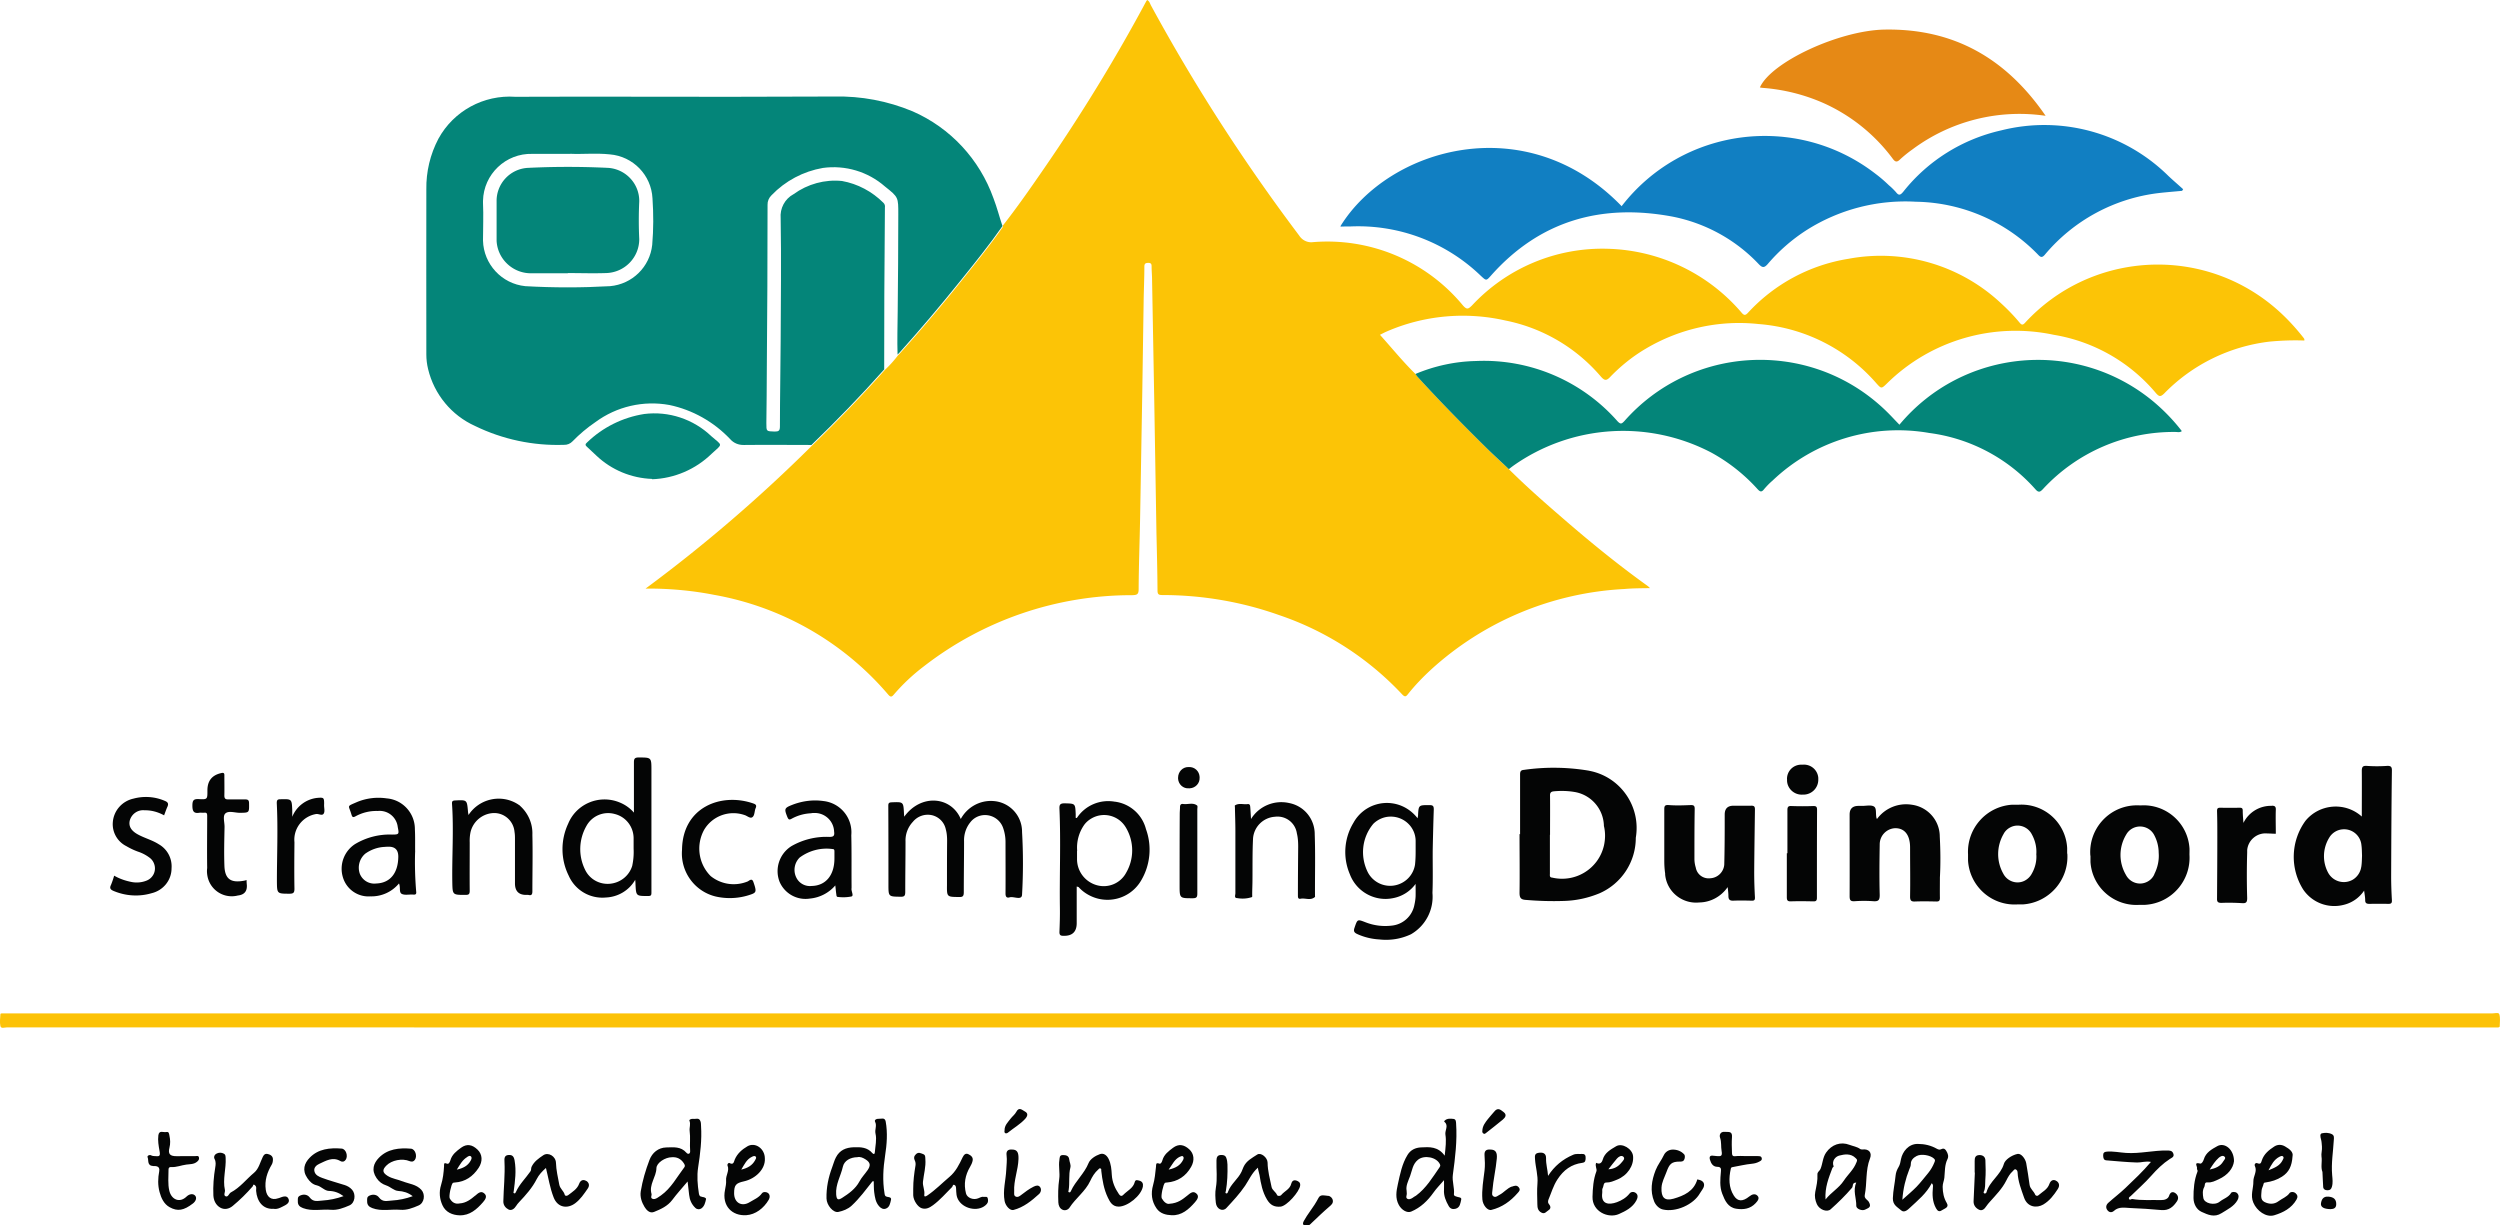
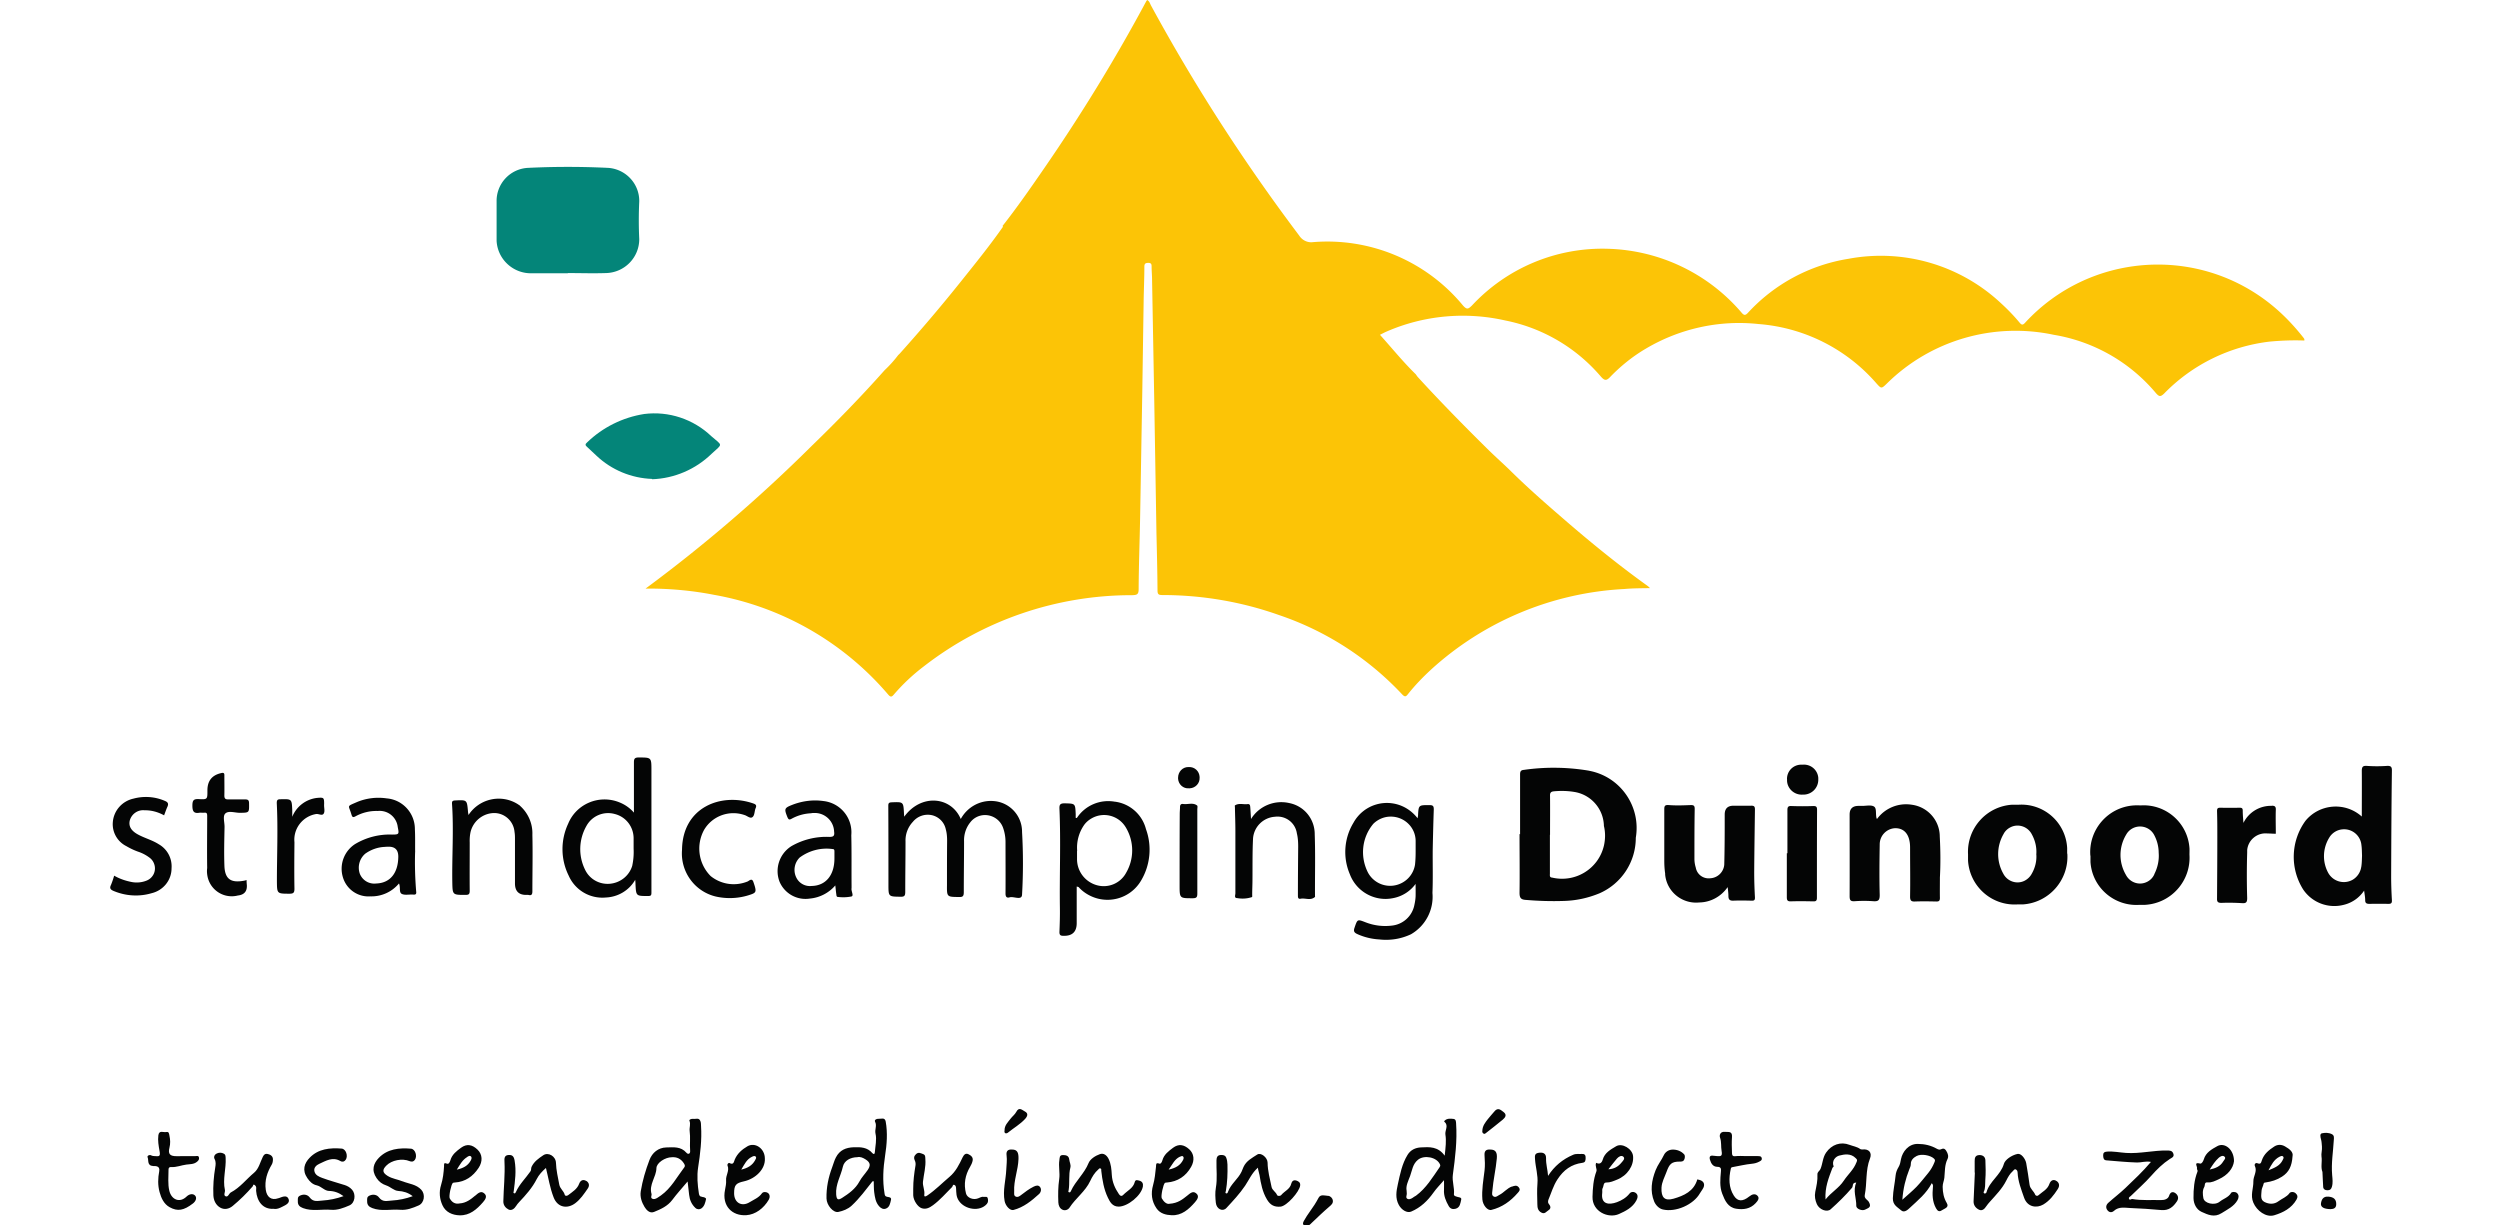
<svg xmlns="http://www.w3.org/2000/svg" id="Layer_1" data-name="Layer 1" viewBox="0 0 545.76 267.51">
  <defs>
    <style>.logo-black-slogan-fill-color-4{fill:#040505}.logo-black-slogan-fill-color-5{fill:#048579}</style>
  </defs>
-   <path d="M272.88 224.3c-90.47 0-180.95 0-271.42-.01-.47 0-1.23.32-1.37-.29-.18-.83-.05-1.74 0-2.61.01-.19.33-.16.52-.16h543.44c.54 0 1.42-.27 1.56.18.25.8.11 1.73.09 2.6 0 .32-.33.28-.56.29H272.88Z" style="fill:#fcc207" />
  <path class="logo-black-slogan-fill-color-4" d="M153.3 261.27c-.5-.02-.65-.25-.73-.73-.3-1.89-.45-3.82-.17-5.66.47-3.02.84-6.02.64-9.08-.02-.36 0-.7-.14-1.05-.31-.84-1.01-.41-1.54-.5-.37-.06-.96.15-.86.39.33.77-.04 1.5.05 2.22.2 1.46-.01 2.92.11 4.38.06.67-.45.83-.81.41-1.22-1.41-2.81-1.19-4.37-1.16-1.77.03-3.11 1.16-3.7 2.74-.84 2.22-1.52 4.48-1.9 6.83-.2 1.25.22 2.42.82 3.41.37.61 1.1 1.5 2.08 1.1 1.48-.6 2.95-1.25 3.98-2.62.98-1.32 2.1-2.54 3.35-4.03.13 1.15.24 2.03.33 2.91.12 1.11.53 2.08 1.36 2.86.42.39.94.36 1.3.12.68-.46.87-1.29 1.03-2.03.06-.29-.48-.46-.83-.48Zm-3.95-6.39c-1.6 2.1-2.83 4.5-5.05 6.08-.26.18-.52.36-.79.53-.35.22-.78.38-1.13.19-.44-.23-.06-.73-.15-1.04-.6-2.06 1.03-3.67 1.07-5.62.02-1.19 1.93-2.38 3.33-2.39 1.08-.09 1.99.29 2.65 1.31.23.36.33.6.08.94ZM318.06 261.25c-.29-.1-.7-.15-.66-.55.15-1.42-.43-2.81-.24-4.22.51-3.73.97-7.45.71-11.22-.03-.45-.03-.94-.6-1-.66-.07-1.35-.14-1.9.38-.07.07-.17.16-.03.28.97.81.04 1.84.2 2.79.21 1.26.05 2.74-.16 4.58-1.45-2.03-3.32-1.91-5.17-1.81-1.24.06-2.28.56-2.94 1.64-1.21 1.97-1.63 4.21-2.12 6.43-.33 1.51-.59 2.99.21 4.48.61 1.12 1.8 1.83 2.69 1.47 2.09-.88 3.62-2.37 4.91-4.19.61-.87 1.37-1.63 2.27-2.67 0 .9.03 1.49 0 2.07-.09 1.33.39 2.46 1.03 3.58.38.66.96.74 1.53.58.96-.27 1.02-1.24 1.2-2 .12-.51-.55-.48-.92-.61Zm-3.81-6.41c-1.53 2.21-2.91 4.54-5.13 6.18-.13.09-.28.15-.41.24-.42.31-.92.67-1.4.48-.58-.23-.13-.85-.21-1.29-.02-.12-.02-.24-.03-.5-.21-1.09.36-2.14.76-3.22.45-1.23.55-2.59 1.71-3.54 1.36-1.12 4.11-.6 4.82 1.01.13.3 0 .47-.11.64ZM193.63 261.26c-.47-.1-.48-.4-.54-.78-.45-2.74-.29-5.45.13-8.19.38-2.46.58-4.97.13-7.46-.18-.98-1.01-.54-1.57-.59-.42-.04-.96.23-.74.66.44.87-.12 1.68.09 2.59.3 1.28-.05 2.71-.15 4.07-.03.46-.31.44-.54.17-1.09-1.28-2.53-1.33-4.05-1.28-1.72.06-3.08.61-3.91 2.22-.36.69-.54 1.43-.81 2.14-.83 2.21-1.3 4.47-1.24 6.83.03 1.46 1.47 3.17 2.59 2.93 1.04-.22 2.09-.62 2.9-1.37 1.72-1.59 3.1-3.49 4.55-5.31.09 0 .18-.02.27-.02.03.8 0 1.6.1 2.39.15 1.09.29 2.19 1.08 3.08.41.46.9.7 1.43.52.87-.29.98-1.19 1.16-1.93.14-.61-.51-.58-.89-.67Zm-4.27-5.76c-.56.82-1.27 1.53-1.74 2.42-.86 1.61-2.32 2.65-3.81 3.6-.93.59-1.18.3-1.27-.77-.17-2.19 1.01-4.03 1.46-6.05.3-1.33 1.64-2.06 3.16-2.08.61-.16 1.24.12 1.81.49 1.1.7 1.11 1.35.4 2.39ZM408.23 252.9c.5-1.29-.28-2.12-1.6-1.97-.18.02-.42 0-.56-.11-.69-.49-1.53-.6-2.29-.89-1.97-.77-3.93-.06-5.14 1.69-.76 1.1-.73 2.42-1.23 3.59-.18.43-.7.61-.66 1.2.08 1.27-.22 2.53-.47 3.77-.19.95-.02 1.84.34 2.67.52 1.2 2.19 1.87 3.01 1.15 1.65-1.47 3.23-3.02 4.67-4.7.3-.35-.06-1.13.93-1.14-.79 1.77.05 3.42 0 5.09-.02.65 1.29 1.18 1.96.8.53-.31 1.49-.42.8-1.64-.27-.49-1.05-.75-.91-1.5.53-2.64.13-5.4 1.14-8Zm-2.96.84c-.6 1.61-1.88 2.66-2.75 3.99-1.09 1.66-2.74 2.52-4 4.12-.18-2.59.69-4.72 1.5-6.87.05-.14.3-.28.27-.35-.49-1.26.47-2.17 1.22-2.36 1.13-.29 2.52-.54 3.6.56.34.34.37.38.17.92ZM423.65 250.92c-.22.1-.51.03-.79-.12-1.31-.75-2.71-1.08-4.25-1.08-1.99 0-3.28 1.71-3.61 3.29-.13.61-.19 1.2-.54 1.77-.33.53-.58 1.19-.64 1.81-.16 1.67-.55 3.29-.6 4.99-.04 1.51 1.03 1.94 1.8 2.64.7.63 1.5-.17 1.92-.56 1.73-1.62 3.61-3.12 4.77-5.37.35.35.27.63.25.9-.14 1.57-.14 3.1.67 4.56.35.64.72.85 1.28.46.54-.38 1.67-.59 1.08-1.58-.67-1.13-.88-2.27-.9-3.55-.01-.71.3-1.3.37-1.97.14-1.36.04-2.78.69-4.09.27-.54.12-1.16-.27-1.78-.4-.62-.7-.55-1.24-.32Zm-1.35 2.81c-.34.86-.79 1.64-1.37 2.35-.84 1.01-1.63 2.05-2.53 2.99-.92.95-1.95 1.79-3.11 2.84.18-2.46.71-4.59 1.52-6.64.15-.39.34-.71.33-1.17 0-.83.57-1.37 1.27-1.74 1-.53 2.98-.19 3.79.57.31.29.23.47.1.81ZM449.01 257.86c-.67-.49-1.33-.25-1.63.62-.41 1.19-1.52 1.69-2.38 2.45-.31.27-.63.06-.71-.12-.3-.78-1.09-1.26-1.22-2.13-.23-1.59-.45-3.18-.74-4.76-.18-.95-1.1-2.2-1.92-2.01-1.32.3-2.7 1.28-2.95 2.16-.72 2.49-3.16 3.8-3.81 6.23-.05.2-.29.29-.5.22-.07-.02-.15-.22-.11-.29.43-.83.29-1.76.36-2.63.12-1.43.08-2.87.02-4.3-.03-.78-.58-1.18-1.38-1.14-.84.05-.97.62-.96 1.31.01.84 0 1.68 0 2.52h.04c-.09 2.09-.2 4.17-.28 6.26-.03.88.5 1.51 1.2 1.84.66.31 1.18-.15 1.56-.74.23-.36.53-.69.81-1.01 1.3-1.46 2.69-2.85 3.58-4.64.37-.74.77-1.47 1.41-2.03.2-.17.34-.53.67-.37.25.11.37.37.38.68.09 1.92.79 3.67 1.41 5.46.74 2.14 2.79 2.34 4.2 1.51 1.38-.82 2.3-2.04 3.16-3.37.48-.74.3-1.35-.2-1.72ZM248.71 257.74c-.37-.1-.84-.28-.98.28-.34 1.38-1.62 1.9-2.49 2.8-.4.42-.7.25-.97-.13-.86-1.27-1.46-2.59-1.56-4.2-.07-1.17-.15-2.42-.71-3.52-.39-.76-1.05-1.31-1.88-1.02-1.01.35-2.13 1.08-2.48 1.95-.92 2.3-2.85 3.9-3.85 6.1-.09.21-.21.37-.43.28-.24-.1-.1-.28-.07-.47.27-1.63-.05-3.31.38-4.93.15-.62-.19-1.17-.25-1.75-.09-.83-.66-.97-1.37-.98-.81 0-.7.6-.78 1.08-.23 1.39.16 2.8-.04 4.17-.25 1.7-.26 3.39-.19 5.09.03.69.31 1.35.96 1.62.53.22 1.16 0 1.48-.48 1.34-2.07 3.45-3.53 4.52-5.82.42-.91.96-1.81 1.75-2.5.14-.12.25-.34.49-.24.25.1.15.33.17.51.23 2.02.56 4.04 1.45 5.88.44.91.97 1.94 2.34 1.95 1.98 0 4.98-2.43 5.3-4.41.1-.64-.14-1.09-.78-1.26ZM127.98 257.81c-.63-.4-1.26-.19-1.55.61-.42 1.16-1.45 1.75-2.36 2.46-.33.26-.71.23-.79-.07-.22-.84-1.03-1.31-1.19-2.22-.29-1.57-.67-3.11-.72-4.73-.04-1.44-1.67-2.42-2.78-1.66-.99.67-2.01 1.37-2.55 2.53-.15.33-.02.66-.25.99-1.04 1.5-2.39 2.78-3.15 4.47-.09.19-.16.4-.41.31-.25-.09-.1-.28-.08-.47.29-2.22.59-4.42.19-6.68-.16-.93-.51-1.27-1.34-1.21-.96.07-.9.83-.87 1.49.14 2.89-.19 5.76-.25 8.64-.02.86.54 1.47 1.14 1.77.62.31 1.26-.14 1.65-.78.19-.3.41-.58.66-.84 1.46-1.54 2.88-3.13 3.84-5.03.48-.94 1.16-1.66 2.01-2.42.55 2.2.87 4.36 1.68 6.43.89 2.27 3.02 2.53 4.7 1.28 1.15-.86 1.92-2.03 2.73-3.19.51-.73.26-1.34-.3-1.7ZM282.97 257.72c-.59-.22-.97.21-1.07.65-.29 1.25-1.48 1.64-2.18 2.49-.24.29-.82.3-.94 0-.29-.68-1.05-1.04-1.19-1.73-.36-1.76-.85-3.5-.87-5.32-.01-1.11-1.46-2.29-2.25-1.77-1.13.74-2.4 1.37-3.01 2.72-.16.35-.28.73-.44 1.06-.77 1.59-2.3 2.63-2.92 4.3-.08.22-.16.52-.47.38-.22-.1-.06-.3-.02-.49.33-1.91.4-3.85.35-5.79-.01-.5-.09-1.03-.27-1.49-.21-.56-.77-.64-1.3-.58-.69.08-.81.59-.83 1.18-.05 1.99.22 3.99-.13 5.95-.2 1.11-.12 2.21-.01 3.29.14 1.38 1.49 2.02 2.3 1.15 1.44-1.55 2.91-3.12 4.09-4.87.86-1.28 1.45-2.75 2.79-3.94.06.62.27 1.08.36 1.62.29 1.85.64 3.7 1.64 5.35.72 1.19 1.57 1.64 2.91 1.54 1.41-.1 4.18-3.3 4.32-4.61.08-.7-.36-.92-.84-1.1ZM474.8 260.41c-.55-.34-1.03-.15-1.29.66-.21.66-.96.93-1.75.91-2.09-.06-4.2.13-6.28-.23-.24-.04-.54.36-.71-.05-.13-.33.23-.45.4-.62 1.49-1.47 3.08-2.84 4.46-4.41 1.23-1.39 2.52-2.66 4.07-3.67.36-.24 1.01-.42.75-1.15-.24-.67-.74-.68-1.34-.69-3.01-.05-5.96.73-8.99.53-1.38-.09-2.75-.39-4.15-.29-.6.04-.88.28-.84.89.03.49.08.97.7 1.02 2.23.18 4.45.4 6.69.47.92.03 1.84-.35 3.04-.13-1.79 2.12-3.7 3.9-5.58 5.7-1.19 1.14-2.52 2.14-3.74 3.24-.46.42-.62 1.01-.2 1.58.4.54.96.6 1.44.17 1.08-1 2.46-.66 3.62-.62 2.23.08 4.47.24 6.7.44 1.68.15 2.63-.7 3.44-1.91.5-.75.18-1.46-.45-1.85ZM60.98 261.52c-.07.03-.15.03-.22.06-1.52.55-2.52-.27-2.74-1.83-.29-2.07.3-3.81 1.31-5.53.19-.32.26-.76.25-1.14 0-.7-.54-1.02-1.13-1.16-.48-.11-.78.03-1.06.59-.6 1.19-.87 2.62-1.92 3.5-1.7 1.42-3.06 3.24-5.07 4.3-.42.22-.59 1.08-1.14.85-.56-.23-.06-.93-.16-1.38-.52-2.34.29-4.65.16-6.98-.03-.44-.02-.74-.36-.93-.54-.31-1.15-.31-1.69 0-.43.24-.59.72-.37 1.13.33.62.25 1.26.15 1.85-.34 2.02-.5 4.06-.41 6.1.05 1.05.49 2.09 1.48 2.67.95.55 1.97.28 2.73-.35 1.57-1.3 3.03-2.73 4.37-4.28.11-.13.06-.46.32-.36.18.07.38.3.43.5.07.26-.03.56 0 .83.18 2.25 1.43 4.09 3.84 3.93.66.14 1.3-.15 1.93-.48.71-.36 1.67-.77 1.32-1.66-.35-.91-1.3-.51-2.03-.23ZM214.71 261.26c-.44-.04-.8.2-1.2.35-1.07.42-2.39-.13-2.63-1.08-.53-2.06-.18-3.99.89-5.8.25-.42.44-.83.55-1.3.19-.81-.39-1.21-.93-1.47-.59-.28-.96.11-1.25.7-.74 1.55-1.47 3.08-2.87 4.26-1.6 1.35-3.07 2.86-4.82 4.05-.38.25-.74.39-.67-.17.14-1-.4-1.88-.29-2.86.18-1.63.66-3.23.52-4.9-.04-.49.06-.91-.54-1.12-.52-.18-.96-.47-1.51.04-.47.44-.49.89-.26 1.36.19.39.21.76.15 1.15-.28 1.66-.49 3.33-.49 5.03 0 .48-.01.96 0 1.43.04 1.13.99 2.57 1.88 2.84.95.29 1.71-.14 2.44-.67 1.55-1.14 2.8-2.61 4.16-3.96.17-.17.13-.65.54-.45.31.15.32.49.34.82.06.91-.01 1.73.62 2.65 1.32 1.92 4.57 2.42 6.09.67.34-.4.29-.83.2-1.23-.11-.49-.58-.28-.91-.31ZM103.74 261.01c-.98.83-2.02 1.62-3.38 1.7-1.05.22-1.72-.28-2.18-1.1-.25-.45.32-3.1.68-3.37.1-.08.28-.08.42-.09 2.3-.15 3.97-1.33 5.2-3.19.94-1.42.84-2.96-.22-3.98-1.2-1.16-2.38-1.32-3.6-.43-.99.73-1.98 1.47-2.34 2.75-.11.37-.35.9-.76.73-.77-.32-.6.19-.62.55-.08 1.4-.24 2.78-.66 4.13-.47 1.51-.32 3.04.32 4.42.69 1.51 2.17 2.14 3.74 2.18 2.2.06 3.74-1.3 5.1-2.86.52-.6 1.02-1.33.24-1.96-.72-.59-1.33.01-1.93.53Zm-1.82-8.39c.25-.16.66-.49.95-.1.18.24.03.59-.14.89-.62 1.09-1.6 1.61-3.01 1.93.7-1.13 1.24-2.11 2.2-2.71ZM259.18 261.01c-1 .79-2.01 1.66-3.89 1.78-.55.14-1.21-.37-1.67-1.19-.25-.45.33-3.12.69-3.37.11-.08.29-.07.43-.08 2.37-.2 4.13-1.37 5.29-3.42.81-1.43.63-2.89-.42-3.84-1.18-1.07-2.34-1.21-3.52-.33-.98.74-1.99 1.47-2.34 2.76-.09.34-.34.83-.65.71-.84-.31-.69.21-.74.68-.15 1.35-.26 2.7-.64 4.02-.5 1.77-.33 3.5.76 5.07.8 1.16 2.1 1.44 3.29 1.49 2.2.1 3.74-1.28 5.1-2.84.52-.6 1.03-1.33.24-1.96-.72-.58-1.32.04-1.94.53Zm-1.6-8.49c.23-.11.5-.22.66-.09.24.19.16.52.04.77-.6 1.2-1.62 1.8-3.16 2.13.84-1.16 1.3-2.28 2.46-2.82ZM487.06 260.42c-.59 1-1.68 1.25-2.49 1.91-1.11.91-3.36.39-3.57-.78-.14-.8-.23-1.68.2-2.43.2-.34-.04-1.07.71-1 .92.09 1.69-.34 2.46-.69 1.94-.88 3.14-2.36 3.32-3.94 0-2.6-2.06-4.17-3.65-3.28-1.21.67-2.5 1.38-2.94 2.88-.14.46-.48 1.01-.8.92-1.58-.41-.46.78-.7 1.14-.05.08.23.31.12.61-.73 1.86-.89 3.83-.87 5.79.02 1.24.61 2.48 1.77 3.01 1.35.61 2.77 1.3 4.37.27 1.28-.82 2.68-1.44 3.47-2.84.3-.54.34-1.11-.1-1.53-.36-.35-1.15-.31-1.31-.04Zm-2.7-7.67c.31-.28.88-.63 1.28-.23.34.34-.12.72-.31 1.04-.62 1.04-1.62 1.48-2.95 1.76.65-1.03 1.22-1.89 1.98-2.57ZM357.11 260.43c-.37-.28-1.01-.35-1.38.13-.72.92-1.73 1.5-2.74 1.88-1.81.67-3.54.44-3.22-2.01.05-.35-.07-.78.09-1.05.26-.42.12-1.25.79-1.23.88.02 1.6-.33 2.36-.63 2.25-.89 3.71-3.07 3.49-5.16-.16-1.56-2.38-2.93-3.71-2.12-1.19.71-2.48 1.4-2.91 2.91-.22.76-.69 1.08-1.43.7-.32.68.24 1.34.05 1.85-.68 1.81-.8 3.7-.85 5.57-.08 3.2 3.42 4.8 5.77 3.76 1.47-.66 2.98-1.41 3.81-2.97.31-.59.41-1.21-.11-1.61Zm-4.15-7.48c.37-.43.99-.83 1.43-.43.46.43-.16.97-.44 1.31-.67.81-1.55 1.37-2.83 1.43.67-.84 1.22-1.6 1.84-2.31ZM499.79 260.5c-.63.83-1.58 1.13-2.35 1.71-1 .77-2.13.68-3.11.18s-.65-1.61-.62-2.48c.02-.48.34-.95.43-1.44.07-.35.26-.3.49-.34 1.26-.19 2.43-.54 3.54-1.26 1.51-.97 2.15-2.28 2.3-4.45.22-.9-.63-1.58-1.65-2.16-.78-.45-1.61-.44-2.34.03-1.16.75-2.25 1.63-2.71 3.02-.16.49-.23.93-.96.63-.42-.17-.73.24-.56.6.57 1.2-.36 2.21-.33 3.37.03 1.54-.71 3 0 4.65.74 1.75 2.77 3.29 4.58 2.73 1.94-.59 3.75-1.52 4.84-3.42.33-.58.23-.99-.19-1.37-.44-.4-1.13-.34-1.38 0Zm-2.19-7.96c.28-.14.62-.33.85-.02.17.22-.02.51-.15.76-.59 1.2-1.72 1.65-3.08 2.2.66-1.26 1.2-2.33 2.37-2.94ZM167.6 260.4c-.37-.24-1.01-.26-1.28.12-.67.95-1.72 1.34-2.63 1.9-1.78 1.12-3.44.13-3.43-1.93 0-1.75.37-2.21 2.11-2.59 2.61-.57 4.75-2.72 4.6-5.01 0-2.15-2.12-3.64-3.82-2.64-1.16.68-2.18 1.56-2.74 2.86-.2.46-.23 1.29-1.17.78-.2-.11-.53.27-.42.55.48 1.13-.41 2.12-.31 3.25.05.59-.09 1.36-.23 2.04-.74 3.56 1.59 5.75 4.64 5.55 2-.13 3.81-1.5 4.9-3.37.26-.44.34-1.15-.22-1.51Zm-3.46-7.86c.29-.14.63-.31.86-.01.17.22-.02.51-.16.76-.62 1.12-1.59 1.7-3.02 2.04.71-1.18 1.18-2.24 2.32-2.79ZM87.89 257.9c-1.07-.44-2.26-.57-3.26-1.19-1.14-.71-1.22-1.31-.31-2.24 1.17-1.21 3.49-1.66 5.09-.99.46.19.86.14 1.16-.28.57-.8.1-2.36-.86-2.44-2.56-.21-5.1.04-7 1.99-1.13 1.17-1.71 2.67-.5 4.44.57.83 1.21 1.29 2.13 1.6.89.3 1.68 1.13 2.55 1.19 1.19.08 2.19.36 3.21 1.15-1.54.56-3.01.86-4.55.95-1.04.06-2 .42-2.82-.68-.39-.53-1.16-.78-2.01-.42-.7.3-.56.77-.57 1.25-.02.78.35 1.21 1.12 1.5 2.01.77 4.06.2 6.09.37 1.45.12 2.75-.39 4.03-.95 1.26-.55 1.5-2.41.6-3.4-1.12-1.23-2.71-1.3-4.09-1.86ZM75.1 258.66c-1.59-.51-3.21-.94-4.77-1.52-.7-.26-1.52-.6-1.7-1.48-.17-.81.51-1.33 1.05-1.58 1.46-.66 2.93-1.62 4.64-.61.42.25.86.14 1.15-.29.56-.81.07-2.36-.89-2.44-2.56-.2-5.1.04-6.99 2.01-1.14 1.18-1.69 2.69-.49 4.44.55.8 1.16 1.38 2.04 1.57 1 .23 1.71 1.19 2.64 1.22 1.2.03 2.18.38 3.22 1.14-1.58.56-3.05.86-4.59.96-1.05.06-2 .41-2.82-.7-.39-.52-1.16-.78-2.01-.41-.71.3-.54.78-.56 1.26-.03.8.36 1.21 1.13 1.5 2.01.76 4.06.2 6.09.37 1.45.12 2.75-.4 4.03-.95 1.24-.53 1.47-2.42.6-3.42-.51-.58-1.1-.87-1.77-1.08ZM42.65 252.39c-.8-.02-1.6 0-2.39 0-.56.01-1.12 0-1.68.01-1.46.01-1.94-.46-1.59-1.84.23-.92.19-1.74 0-2.64-.1-.48-.1-.91-.72-.79-.61.12-1.54-.47-1.7.71-.15 1.14.06 2.32.25 3.37.22 1.17.02 1.27-.93 1.18-.31-.03-.6-.01-.91-.18-.35-.19-.9.09-.76.42.29.66-.18 1.84 1.24 1.92.29.02 1.55-.15 1.3 1.14-.29 1.49-.33 3.02.07 4.52.36 1.35.97 2.64 2.19 3.32 1.76.98 3.1.73 5.1-.81.65-.5.9-1.24.48-1.71-.47-.52-1.28-.37-1.88.21-1.51 1.47-3.29.65-3.75-1.25-.37-1.53-.17-3.1-.18-4.65 0-.39.18-.58.59-.55 1.14.08 2.2-.4 3.32-.54.75-.1 1.65-.04 2.33-.63.3-.26.49-.5.41-.9-.1-.49-.49-.31-.77-.32ZM383.73 252.38h-2.52c-.8 0-1.61-.08-2.39.02-.63.08-.71-.28-.72-.68-.04-1.17-.09-2.35 0-3.51.1-1.35-.8-1.05-1.57-1.12-1.02-.1-1.22.75-1.04 1.25.35.99.17 1.99.34 2.91.22 1.21-.2 1.18-1.01 1.13-.27-.02-.54-.04-.81-.08-.62-.1-.93.14-.72.88.25.86.7 1.53 1.6 1.54.87.01.84.48.79 1.06-.14 1.62-.31 3.25.29 4.81.57 1.49 1.24 3 3.06 3.28 1.56.24 3.05.06 4.24-1.22.48-.52.91-1.09.39-1.62-.49-.51-1.15-.35-1.78.16-1.44 1.16-2.53 1.15-3.37-.17-1.15-1.8-1.12-3.83-.67-5.87.05-.23.13-.32.36-.36 1.42-.25 2.83-.6 4.27-.74.57-.06 1.05-.18 1.54-.44.32-.18.68-.3.59-.76-.09-.48-.48-.46-.84-.46ZM370.53 257.47c-.75 2.6-2.94 3.56-5.19 4.21-1.96.56-2.72-.28-2.63-2.38.06-1.27.69-2.34 1.11-3.5.62-1.7 1.08-2.22 2.86-2.22.37 0 .76 0 .95-.35.22-.4.27-.98.01-1.25-.65-.7-1.57-1.04-2.53-1.02-.81.02-1.55.5-1.87 1.18-.53 1.14-1.34 2.11-1.81 3.31-.89 2.28-1.25 4.55-.32 6.84.31.76 1.03 1.54 1.88 1.74 2.84.67 6.73-1.05 8.13-3.57.29-.52.78-1.03.87-1.55.16-.95-.63-1.31-1.48-1.45ZM345.4 251.91c-.65.06-1.29-.11-1.97.18-2.29.98-4.1 2.46-5.48 4.61-.09-1.32-.48-2.55-.44-3.85.03-1.11-.72-1.34-1.66-1.18-.84.14-.8.66-.75 1.38.11 1.78.69 3.5.53 5.33-.13 1.5-.04 3.02-.02 4.53.01.73.1 1.41.91 1.82.71.36 1.02-.21 1.44-.47.75-.45.54-.98.07-1.56-.13-.17-.09-.57 0-.81.63-1.48 1.04-3 1.96-4.41 1.36-2.09 3.05-3.31 5.44-3.63.69-.09.69-.51.72-1 .03-.57-.13-.98-.77-.93ZM330.07 259.02c-1.07.36-1.75 1.33-2.75 1.83-.39.19-.71.57-1.16.39-.59-.24-.41-.82-.37-1.27.19-2.37.76-4.7.97-7.07.11-1.29-.23-1.95-1.43-1.95-.84-.06-1.33.23-1.25 1.27.08 1.1.13 2.23 0 3.33-.25 2.1-.64 4.18-.47 6.31.1 1.21 1.11 2.47 1.95 2.27 2.34-.56 4.2-1.9 5.75-3.69.31-.35.68-.68.25-1.23-.46-.58-.99-.33-1.48-.17ZM225.59 259.08c-.96.48-1.8 1.13-2.64 1.77-.37.28-.72.56-1.16.39-.53-.2-.37-.72-.39-1.14-.13-2.42.87-4.68.94-7.09.04-1.31-.21-2.07-1.4-2.06-.83-.07-1.34.26-1.2 1.27.14 1.06-.03 2.13-.07 3.17-.1 2.27-.79 4.5-.36 6.8.21 1.09 1.2 2.15 1.94 1.95 2.21-.58 3.93-1.98 5.57-3.47.41-.37.59-1.03.24-1.52-.38-.52-.93-.34-1.47-.07ZM506.89 250.31c.07.74-.2 1.57-.1 2.16.19 1.15-.22 2.28.21 3.38.02 1.09.13 2.17.16 3.26.02.48.43.76 1.01.73.54-.03.74-.26.89-.75.26-.86.13-1.74.06-2.56-.23-2.59.22-5.12.36-7.67.03-.47.13-.98-.41-1.26-.71-.36-1.52-.35-2.21-.19-.48.12-.29.88-.18 1.27.16.55.15 1.08.21 1.62ZM289.9 261.06c-.7-.05-1.62-.4-2.05.42-.55 1.05-1.19 2.04-1.89 2.99-.48.66-.92 1.35-1.32 2.06-.35.64-.26 1.09.64.95.52.15.77-.24 1.09-.54 1.24-1.17 2.46-2.36 3.76-3.47.48-.41.94-.77.83-1.43-.1-.54-.55-.96-1.06-.99ZM323.89 247.48c.22.13.38-.04.52-.15 1.22-.96 2.46-1.92 3.65-2.91.56-.47.96-1.06.17-1.66-.63-.47-1.23-1.1-2.04-.08-.44.55-1.01 1.12-1.41 1.66-.5.66-1.17 1.44-1.18 2.56-.04.17 0 .43.29.59ZM220.05 247.25c1.24-1.01 2.65-1.8 3.74-2.99.53-.58.74-1.22-.07-1.63-.56-.29-1.27-1.08-1.87.11-.29.56-.86.97-1.25 1.49-.57.76-1.33 1.44-1.3 2.54-.16.75.43.75.75.48ZM508.3 261.23c-1.12-.09-1.49.61-1.62 1.44-.13.85.63 1.26 2.09 1.29.7-.03 1.24-.21 1.24-1.1 0-1.06-.57-1.54-1.71-1.63Z" />
  <path id="Path_1" data-name="Path 1" d="M218.85 49.34c3.19-4.06 6.12-8.28 9.05-12.53 8.08-11.72 15.56-23.9 22.29-36.46.06-.1.13-.19.23-.35.48.23.61.71.81 1.13 9.53 17.55 20.39 34.37 32.4 50.31.64 1 1.8 1.58 3 1.42a38.377 38.377 0 0 1 32.76 13.85c.84.93 1.13.77 1.93 0a38.891 38.891 0 0 1 29.73-12.4c11.24.32 21.84 5.38 29.15 13.95.52.61.81.64 1.38.03a37.939 37.939 0 0 1 21.93-11.79 38.372 38.372 0 0 1 33.24 9.63c1.45 1.32 2.83 2.74 4.09 4.25.45.55.71.68 1.26.06 14.08-15.27 37.62-16.97 53.76-3.9 2.58 2.09 4.86 4.48 6.92 7.09.13.19.35.35.26.71-2.51-.1-5.02 0-7.54.23-8.76 1.03-16.91 5.02-23.06 11.34-.84.81-1.13.64-1.8-.1a36.973 36.973 0 0 0-22.29-12.72c-13.17-2.8-26.86 1.19-36.43 10.63-1.22 1.19-1.22 1.16-2.35-.1a37.92 37.92 0 0 0-25.67-12.88c-8.6-.93-17.26 1-24.67 5.41-2.83 1.67-5.44 3.77-7.73 6.15-.84.9-1.26.77-2.03-.1a36.886 36.886 0 0 0-20.87-12.24c-8.66-1.96-17.75-1.13-25.9 2.42-.45.19-.87.42-1.45.71 2.64 2.93 5.06 5.93 7.83 8.63.13.19.26.39.42.58 4.83 5.28 9.82 10.37 14.91 15.4 1.64 1.64 3.38 3.19 5.06 4.8 3.54 3.51 7.28 6.83 11.05 10.08 6.18 5.38 12.5 10.56 19.16 15.33.13.1.23.19.52.48-2 .03-3.8.03-5.57.19-15.72.81-30.66 7.02-42.29 17.65-1.77 1.64-3.45 3.38-4.96 5.28-.42.52-.64.74-1.26.1a65.624 65.624 0 0 0-26.96-17.36c-8.18-2.9-16.78-4.35-25.44-4.35-.77 0-1.03-.16-1.03-1-.03-4.15-.13-8.31-.23-12.43l-.48-28.99L251.5 61c0-.93-.1-1.84-.1-2.77 0-.48-.03-.84-.71-.84-.58 0-.87.13-.87.81 0 2.58-.13 5.15-.16 7.73-.1 6.44-.19 12.88-.29 19.33l-.48 27.92c-.1 5.15-.29 10.31-.32 15.46 0 1.13-.39 1.26-1.38 1.29a73.96 73.96 0 0 0-45.54 15.56 42.41 42.41 0 0 0-6.51 6.12c-.48.58-.74.61-1.26 0a64.855 64.855 0 0 0-37.91-21.74c-4.57-.9-9.24-1.35-13.91-1.38h-1.13c12.85-9.5 24.99-19.94 36.33-31.21 5.48-5.31 10.79-10.76 15.85-16.46 1.06-1 2.06-2.09 2.96-3.29.13-.13.29-.26.42-.42 4.54-5.06 8.92-10.21 13.17-15.52 3.19-3.99 6.41-7.96 9.31-12.11" style="fill:#fcc406" />
-   <path id="Path_2" data-name="Path 2" class="logo-black-slogan-fill-color-5" d="M192.99 80.68c-5.06 5.7-10.37 11.18-15.85 16.46-4.93 0-9.82-.06-14.75 0-1.16.03-2.25-.42-3-1.29-3.58-3.77-8.21-6.38-13.27-7.44-5.67-1.03-11.5.32-16.14 3.74-1.8 1.22-3.48 2.64-4.99 4.19-.48.52-1.19.81-1.9.77-6.7.23-13.37-1.19-19.39-4.12-5.15-2.32-8.92-6.92-10.24-12.4-.26-1.06-.39-2.13-.39-3.22 0-12.01-.03-24.03 0-36.04-.06-3.83.84-7.63 2.64-11.05 3.32-6.06 9.89-9.63 16.78-9.15 15.59-.06 31.21 0 46.8 0 7.6 0 15.23-.06 22.84-.06 5.86-.13 11.66.97 17.07 3.22 8.28 3.61 14.65 10.5 17.68 19 .77 2 1.29 4.06 1.96 6.06-2.93 4.19-6.12 8.15-9.31 12.11-4.25 5.28-8.63 10.47-13.17 15.52-.13.16-.29.29-.42.42-.1-3.12 0-6.28.03-9.4.1-7.05.1-14.11.13-21.16 0-3.77.06-3.77-2.9-6.12-3.7-3.25-8.66-4.73-13.56-4.06-4.28.74-8.21 2.83-11.21 5.96-.58.55-.9 1.32-.87 2.09 0 11.92-.06 23.87-.16 35.78 0 3.96-.06 7.89-.1 11.85 0 1.87-.03 1.8 1.8 1.87.87 0 1.16-.16 1.16-1.1 0-6.22.13-12.4.16-18.62.03-8.95.16-17.91 0-26.83-.19-2.16.9-4.25 2.83-5.28 3.06-2.22 6.83-3.25 10.56-2.87 3.41.61 6.57 2.29 9.05 4.77.26.26.39.61.32 1-.03 6.31-.1 12.66-.13 18.97 0 5.48 0 10.95-.03 16.43m-68.57-47.09h-8.25c-5.8-.16-10.63 4.44-10.76 10.24v.48c.13 2.74 0 5.48 0 8.21.13 5.15 4.09 9.44 9.24 9.95 6.15.35 12.3.35 18.49 0 4.83-.42 8.7-4.19 9.21-9.02.29-3.38.29-6.76.06-10.15-.26-5.09-4.25-9.18-9.31-9.6-3-.32-6.02 0-8.66-.13" />
-   <path id="Path_3" data-name="Path 3" d="M353.97 45.06c13.33-17.3 38.17-20.48 55.46-7.12 1.03.77 2 1.61 2.93 2.51.55.45 1.06.97 1.55 1.51.64.84 1 .58 1.58-.1 5.38-6.8 12.95-11.5 21.39-13.4 13.08-3.29 26.89.48 36.49 9.95 1.06 1 2.16 1.93 3.22 2.9l-.23.35c-1.67.16-3.38.29-5.06.48a38.353 38.353 0 0 0-24.9 13.46c-.61.71-.93.58-1.48 0a37.92 37.92 0 0 0-26.67-11.56 40.263 40.263 0 0 0-23.8 6.15 38.31 38.31 0 0 0-8.54 7.44c-.81.93-1.22.81-2 0-5.02-5.31-11.6-8.92-18.78-10.34-15.49-2.9-28.96.84-39.65 12.88-1.03 1.16-1.03 1.13-2.19.06a38.576 38.576 0 0 0-28.57-10.79c-.68 0-1.35 0-2.03.03 0 0-.06-.06-.06-.1 10.53-17.07 40.52-25.9 61.36-4.38" style="fill:#117fc2" />
-   <path id="Path_4" data-name="Path 4" class="logo-black-slogan-fill-color-5" d="M329.39 102.42c-1.67-1.61-3.41-3.16-5.06-4.8-5.09-5.02-10.08-10.11-14.91-15.4-.16-.19-.29-.39-.42-.58 4.19-1.77 8.7-2.74 13.24-2.83 11.72-.52 23.09 4.32 30.86 13.14.68.71.9.61 1.51-.03 14.43-16.36 39.42-17.91 55.75-3.48 1.06.93 2.06 1.93 3.03 2.96.42.45.84.87 1.26 1.32 13.95-16.72 38.81-18.94 55.53-4.99 2.25 1.9 4.32 4.03 6.12 6.38-.42.35-.93.19-1.35.19a38.842 38.842 0 0 0-28.96 12.46c-.58.61-.93.87-1.64.06a37.45 37.45 0 0 0-23.19-12.3c-12.4-2.16-25.09 1.71-34.21 10.4-.68.58-1.29 1.22-1.87 1.9-.61.81-1 .39-1.48-.13a38.42 38.42 0 0 0-10.02-7.89 41.541 41.541 0 0 0-43.16 2.83c-.32.23-.64.48-.97.74" />
-   <path id="Path_6" data-name="Path 6" d="M446.54 25.28a39.099 39.099 0 0 0-29.05 7.34 26.7 26.7 0 0 0-2.71 2.19c-.74.74-1.13.48-1.64-.23a38.352 38.352 0 0 0-15.2-12.14c-4.12-1.8-8.54-2.9-13.04-3.25-.23 0-.45-.06-.71-.1 2.48-5.57 17.33-12.43 27.15-12.63 15.14-.29 26.57 6.25 35.2 18.78" style="fill:#e68915" />
  <path id="Path_13" data-name="Path 13" class="logo-black-slogan-fill-color-5" d="M142.36 104.55c-4.54-.16-8.86-1.96-12.14-5.06-.71-.61-1.32-1.29-2.03-1.9-.42-.35-.52-.61 0-1.03 3.41-3.29 7.76-5.44 12.43-6.18 5.35-.68 10.73 1.1 14.65 4.83 2.51 2.19 2.58 1.55.06 3.87-3.48 3.38-8.12 5.38-12.98 5.54" />
  <path class="logo-black-slogan-fill-color-4" d="M346.95 168.26c-4.73-.81-9.57-.87-14.3-.19-.71.06-.81.42-.81 1.03v13.04l-.06-.06h-.06c0 4.28.06 8.57 0 12.82 0 1.1.29 1.48 1.35 1.55 2.74.23 5.48.32 8.21.23 2.77-.06 5.44-.64 7.99-1.71a13.22 13.22 0 0 0 7.83-12.08c1.16-6.83-3.35-13.33-10.15-14.62Zm3.19 16.36c-1.19 5.06-6.25 8.15-11.31 6.96-.61-.03-.48-.52-.48-.9v-8.44h.03v-.03c0-2.8.03-5.64 0-8.44-.03-.71.16-.97.9-1.03 1.42-.13 2.9-.1 4.32.13 3.7.55 6.47 3.7 6.54 7.44.35 1.42.32 2.9 0 4.32ZM521.07 167.2c-1.45.1-2.9.1-4.35 0-.87-.06-1.13.16-1.13 1.1.03 3.25 0 6.49 0 9.96-.06-.06-.12-.12-.19-.17-3.61-3.06-9.05-2.58-12.08 1.06a13.368 13.368 0 0 0-.52 15.04 8.204 8.204 0 0 0 8.92 3.32c1.8-.45 3.35-1.55 4.38-3.09.1.81.23 1.45.23 2.09 0 .68.32.81.97.81 1.35-.03 2.74-.03 4.09 0 .64 0 .81-.19.77-.84-.1-1.74-.16-3.45-.16-5.19.03-7.63.06-15.3.16-22.93.03-.87-.13-1.22-1.1-1.16Zm-5.6 22.03c-.16 1.19-.9 2.29-1.96 2.87a3.9 3.9 0 0 1-5.25-1.55c-1.32-2.42-1.22-5.35.23-7.7a3.723 3.723 0 0 1 2.9-1.8 3.793 3.793 0 0 1 4.12 3.45c.1.71.1 1.45.13 2.29v.03c-.03.74-.03 1.58-.16 2.42ZM382.31 175.89h-3.87c-1.29 0-1.93.64-1.93 1.93 0 3.67 0 7.31-.1 10.98a3.247 3.247 0 0 1-3.03 2.93c-1.55.19-2.93-.84-3.19-2.35-.19-.61-.29-1.26-.29-1.9 0-3.64 0-7.25.06-10.89 0-.64-.16-.84-.81-.84-1.61.06-3.22.13-4.83 0-.84-.06-1 .16-1 .93v11.24c0 .93.06 1.87.19 2.77v.23c.35 3.74 3.7 6.47 7.44 6.09 2.48-.03 4.77-1.29 6.18-3.32h.03c.1.87.16 1.38.16 1.9 0 .71.23 1.06 1.06 1.03 1.32-.06 2.67-.03 3.99 0 .58.03.77-.13.74-.74-.1-1.84-.16-3.64-.16-5.44.03-4.57.1-9.15.16-13.75 0-.68-.23-.81-.84-.81ZM451.27 186.33v-1.19a9.992 9.992 0 0 0-10.53-9.47h-1.42c-5.64.32-9.98 5.15-9.69 10.82v1.35c.32 5.6 5.12 9.92 10.73 9.6h1.19c5.73-.35 10.11-5.31 9.76-11.05l-.03-.06Zm-6.73.23v-.03c.1 1.45-.26 2.9-.97 4.15-.35.68-.9 1.22-1.58 1.58-1.71.87-3.8.16-4.67-1.55-1.51-2.67-1.48-5.96.06-8.63.32-.64.87-1.16 1.51-1.48 1.71-.87 3.8-.16 4.67 1.55.74 1.35 1.1 2.87.97 4.41ZM477.97 185.14c-.39-5.54-5.19-9.69-10.69-9.31-.48-.03-1-.03-1.48 0-5.64.39-9.89 5.31-9.47 10.95l.03.03v1.35c.35 5.57 5.19 9.76 10.73 9.37h1.22c5.7-.35 10.02-5.25 9.66-10.95 0-.48.03-.97 0-1.45Zm-7.67 5.73c-.32.71-.87 1.29-1.58 1.64-1.71.87-3.77.16-4.64-1.55a8.562 8.562 0 0 1 .06-8.73c.35-.64.87-1.13 1.51-1.45 1.74-.84 3.83-.13 4.67 1.61a8.3 8.3 0 0 1 .93 3.8v-.03c.13 1.64-.23 3.25-.97 4.7ZM417.32 175.67c-2.9-.45-5.8.74-7.54 3.09l-.1-.06c-.29-.97.06-2.19-.55-2.61-.61-.42-1.71-.16-2.58-.16h-.84c-1.29 0-1.93.63-1.93 1.9 0 5.89.03 11.82 0 17.75 0 .87.13 1.22 1.1 1.16 1.35-.1 2.74-.1 4.09 0 1.06.06 1.38-.19 1.38-1.35-.1-3.7-.06-7.41 0-11.11a3.525 3.525 0 0 1 3.35-3.48c1.8-.03 2.96 1.1 3.22 3.22.06.45.06.87.06 1.32 0 3.48.06 6.96 0 10.4 0 .87.26 1.1 1.1 1.06 1.51-.06 3.03-.03 4.57 0 .61.03.84-.13.84-.77-.03-1.48 0-3 0-4.48.16-2.96.13-5.96-.03-8.92 0-3.54-2.64-6.51-6.15-6.96ZM216.73 174.86c-2.9-.16-5.6 1.38-6.99 3.93-2.11-4.96-8.69-5.56-12.34-.5-.03-.31-.06-.54-.06-.76-.13-2.51-.13-2.48-2.71-2.38-.61.03-.71.23-.71.77.03 5.73.03 11.43.03 17.17 0 2.67 0 2.64 2.67 2.67.9.03 1-.32 1-1.1 0-3.64.06-7.31.06-10.98-.06-1.58.52-3.12 1.61-4.28 1-1.22 2.58-1.77 4.12-1.45 1.55.35 2.74 1.55 3.06 3.09.23.81.29 1.67.29 2.51-.03 3.22-.03 6.44-.03 9.66-.03 2.61 0 2.58 2.61 2.61.81.03 1.06-.16 1.06-1.03 0-3.7.06-7.41.06-11.11-.06-1.51.42-3 1.35-4.15.48-.64 1.16-1.13 1.93-1.39 2.16-.71 4.51.45 5.25 2.61.35 1 .52 2.03.52 3.09 0 3.74.03 7.5 0 11.24 0 .71.29 1 .9.81.93-.26 2.67.77 2.71-.61.26-4.54.26-9.12 0-13.66.03-3.61-2.8-6.6-6.41-6.76ZM313 176.73c0-.71-.13-.97-.9-.97-2.42 0-2.42-.06-2.54 2.35-.03.1-.03.23-.1.52a8.677 8.677 0 0 0-2.64-2.29 8.324 8.324 0 0 0-11.34 3.25 12.308 12.308 0 0 0-.81 11.24c1.45 3.87 5.51 6.09 9.53 5.22a7.867 7.867 0 0 0 4.83-3.09c0 1.13.03 1.93 0 2.77-.03.61-.13 1.22-.26 1.8a5.596 5.596 0 0 1-4.99 4.54c-1.93.23-3.9-.03-5.7-.74-1.77-.68-1.74-.68-2.38 1.19-.26.74-.1 1.06.58 1.38 1.55.71 3.22 1.1 4.9 1.19 2.35.26 4.7-.13 6.83-1.13a9.454 9.454 0 0 0 4.7-9.02c.13-3.16.03-6.35.06-9.53.06-2.9.13-5.8.23-8.7Zm-3.96 9.08v.03c0 .97-.03 1.9-.13 2.87a5.429 5.429 0 0 1-2.87 4.03 5.49 5.49 0 0 1-7.44-2.32c-1.74-3.48-1.29-7.63 1.22-10.6 1-.97 2.35-1.55 3.74-1.55 3-.03 5.48 2.35 5.48 5.35v2.19ZM139.39 165.36c-.87 0-1 .35-1 1.06v10.98a8.15 8.15 0 0 0-3.19-2.25c-4.38-1.77-9.4.32-11.18 4.7-1.67 3.58-1.64 7.76.13 11.31a8.023 8.023 0 0 0 8.08 4.77c2.67-.1 5.12-1.55 6.44-3.87v.03c.06.55.06.74.06.93.13 2.61.13 2.58 2.77 2.58.61 0 .71-.16.71-.74v-26.7c0-2.83 0-2.8-2.83-2.8Zm-1.35 23.58c-.64 2.22-2.61 3.8-4.93 3.99-2.29.19-4.44-1.03-5.41-3.12-1.48-3.03-1.35-6.57.32-9.5a5.395 5.395 0 0 1 6.18-2.61c2.45.61 4.12 2.8 4.12 5.31v2.25c.06 1.22-.03 2.48-.29 3.67ZM243.4 175.02c-3.19-.58-6.44.77-8.25 3.45-.1.1-.16.16-.32.06v-.81c-.1-2.35-.1-2.29-2.42-2.35-.97 0-1.16.29-1.13 1.16.32 7.21 0 14.43.1 21.64.03 1.77-.03 3.54-.1 5.31 0 .64.23.81.84.81q2.93.1 2.93-2.77v-7.96l.03-.03c.26.1.39.1.39.13.58.64 1.26 1.19 2 1.61 4.06 2.35 9.24 1.03 11.63-3.03 2.03-3.41 2.42-7.54 1.06-11.27a8.062 8.062 0 0 0-6.76-5.96Zm2.38 15.62a5.551 5.551 0 0 1-6.31 2.61 5.897 5.897 0 0 1-4.35-5.7v-1.8l.03-.03a8.66 8.66 0 0 1 1.42-5.48c.42-.64 1-1.16 1.67-1.55 2.61-1.55 5.99-.68 7.54 1.96a9.712 9.712 0 0 1 0 9.98ZM185.9 193.93v-.61c-.03-3.67.03-7.31-.06-10.98a6.865 6.865 0 0 0-6.09-7.47c-2.22-.32-4.51-.03-6.64.77-1.9.74-1.96.87-1.22 2.74.23.48.35.68.93.35a9.715 9.715 0 0 1 4.25-1.19c.19-.06.42-.06.61-.06 2.35-.1 4.32 1.71 4.41 4.06.13.93-.13 1.16-1.03 1.16-2.9-.13-5.8.58-8.31 2.03-2.58 1.64-3.67 4.86-2.58 7.73a6.152 6.152 0 0 0 6.64 3.7 8.32 8.32 0 0 0 5.54-2.87c.09.79.13 1.36.22 1.93.03.23.03.58.32.58 1 .13 2.03.1 3-.1.55-.16-.1-1.16 0-1.77Zm-3.74-6.54v.03c0 3.64-1.9 5.93-4.96 5.99-1.42.16-2.77-.58-3.38-1.87-.71-1.48-.39-3.22.77-4.35 2.06-1.51 4.61-2.19 7.15-1.84.42 0 .42.29.42.58v1.45ZM90.63 186.01c-.03-1.67.03-3.32-.06-4.96.03-3.51-2.64-6.47-6.15-6.76-2.19-.32-4.44-.06-6.51.81-2.35 1.03-1.8.58-1.19 2.71.19.61.35.68.9.39a9.442 9.442 0 0 1 4.86-1.16 3.966 3.966 0 0 1 4.35 3.51c.32 1.58.29 1.64-1.29 1.64-2.83-.1-5.64.64-8.05 2.09a6.411 6.411 0 0 0-2.61 7.31 5.824 5.824 0 0 0 5.99 4.09 7.79 7.79 0 0 0 6.23-2.82c.38.83-.04 1.92.59 2.27.64.35 1.64.1 2.48.16.58.06.77-.1.68-.71-.23-2.83-.32-5.7-.23-8.57Zm-8.5 6.86c-1.55.19-3-.68-3.58-2.13a4.017 4.017 0 0 1 1.19-4.38c1.26-.9 2.74-1.42 4.28-1.48.23-.03.42-.03.61-.03 1.55-.09 2.32.63 2.32 2.16-.03 3.61-1.8 5.77-4.83 5.86ZM287.01 182.17c.03-3.35-2.29-6.22-5.57-6.86-3.25-.74-6.64.68-8.37 3.54l.03-.06c-.06-1.03-.1-1.8-.16-2.54-.03-.39-.06-.77-.58-.71-.93.13-1.9-.29-2.77.29-.06.03 0 .29 0 .45.03 1.67.1 3.38.1 5.06V195c0 .39-.32 1.06.39 1.06 1.1.19 2.19.13 3.25-.23.06-.06.03-.39.03-.58 0-1.03.06-2.09.06-3.12.03-3.06-.03-6.12.13-9.18a5.134 5.134 0 0 1 4.64-4.64h.06a4.266 4.266 0 0 1 4.86 3.61c.23.93.29 1.9.29 2.87-.03 3.54-.06 7.09-.06 10.63 0 .45 0 .9.61.77 1.03-.19 2.16.48 3.12-.39.03-.03 0-.16 0-.23-.03-4.44.1-8.92-.06-13.4ZM113.53 175.89c-.13-.1-.29-.19-.42-.29-3.63-2.34-8.47-1.29-10.83 2.32-.06-.36-.12-.62-.12-.83-.23-2.48-.19-2.48-2.8-2.35-.68.03-.71.29-.68.81.39 5.67-.03 11.37.06 17.04.06 2.77.03 2.77 2.87 2.77.74 0 .93-.16.93-.93-.03-3.51 0-7.02 0-10.53-.03-.77.03-1.55.19-2.29.58-2.38 2.71-4.09 5.15-4.12 2.32 0 4.25 1.8 4.44 4.12.1.55.1 1.13.1 1.67v9.57c0 1.67.81 2.51 2.42 2.51h.48c.68.19.9-.06.9-.77 0-4.12.1-8.21 0-12.34.1-2.42-.9-4.73-2.71-6.35ZM495.91 175.92a6.673 6.673 0 0 0-6.16 3.73c-.06-.9-.15-1.77-.15-2.64 0-.52-.13-.68-.68-.68-1.38.03-2.8.03-4.22 0-.61 0-.71.19-.71.77.06 1.87.06 3.74.06 5.57 0 4.44-.03 8.92-.06 13.4-.03.77.13 1.03.97 1.03 1.51-.06 3-.03 4.48.06.87.06 1.13-.16 1.13-1.1-.1-3.32-.1-6.64 0-9.92v-.55c.19-2.22 2.19-3.87 4.41-3.64.58 0 1.16.06 1.84.06 0-1.8-.06-3.51 0-5.25.03-.71-.26-.87-.9-.87ZM53.46 174.51h-3.51c-.71.03-1-.13-.97-.93.03-1.38 0-2.8 0-4.22.03-.58-.13-.74-.74-.58q-2.96.68-2.96 3.74v.13c0 1.8 0 1.9-1.8 1.8-1.13-.06-1.48.16-1.48 1.42s.32 1.77 1.58 1.55c.32-.03.64.03.97 0 .58-.06.68.13.68.74 0 3.77-.06 7.54 0 11.34-.1.71-.03 1.42.13 2.09a5.39 5.39 0 0 0 6.57 3.9c1.37-.15 2.03-.9 1.96-2.25-.03-.32-.06-.64-.06-1.1l.03-.03c-.32.1-.58.16-.81.19-2.74.45-3.96-.48-4.06-3.29-.1-2.8-.03-5.6.03-8.44.03-1.03-.45-2.42.19-3 .71-.64 2.09-.13 3.16-.13 2.06-.03 2.03 0 2-2.06 0-.71-.23-.87-.9-.87ZM34.65 184.3c-1.35-.87-2.93-1.29-4.35-2.03-1.64-.84-2.29-1.87-1.96-3.19.42-1.42 1.77-2.35 3.22-2.19 1.49-.03 2.95.38 4.26 1.1.25-.63.44-1.24.7-1.81.32-.68.19-1.06-.55-1.35-2.16-.93-4.57-1.1-6.86-.48-2.45.55-4.28 2.61-4.48 5.12-.19 2.19 1 4.28 2.96 5.25.81.48 1.64.87 2.51 1.19.9.29 1.77.74 2.54 1.32.48.35.84.84 1.03 1.42.52 1.51-.29 3.12-1.8 3.64-.93.35-1.96.45-2.96.29-1.42-.26-2.77-.71-3.99-1.42-.19.68-.42 1.35-.68 2-.39.77-.1 1.06.58 1.35 2.64 1.1 5.54 1.29 8.28.48 2.54-.61 4.35-2.83 4.35-5.44.16-2.16-.93-4.19-2.8-5.25Z" />
  <path class="logo-black-slogan-fill-color-4" d="M35.88 178.02s-.04-.02-.05-.03v.03h.06ZM395.9 175.96c-1.61.06-3.22.06-4.83 0-.68-.03-.87.19-.87.87v9.44h-.13v9.53c0 .68.1 1 .9.97 1.61-.06 3.22-.03 4.83 0 .58.03.84-.1.84-.77 0-6.41 0-12.79.03-19.2 0-.61-.13-.84-.77-.84ZM164.48 175.41c-7.02-2.45-15.49.77-15.59 10.11-.39 4.73 2.71 9.05 7.31 10.18 2.51.58 5.15.45 7.6-.39 1.35-.45 1.39-.68.68-2.74-.35-1.06-1-.19-1.38-.1a8.013 8.013 0 0 1-7.96-1.22 8.496 8.496 0 0 1-1.42-10.11c1.8-3.03 5.48-4.35 8.79-3.22.61.16 1.29.9 1.8.42.45-.39.39-1.32.64-1.9.26-.58.1-.84-.48-1.03ZM70.76 175.57c0-1.48-.06-1.51-1.58-1.38a6.664 6.664 0 0 0-5.38 4.12v-1.41c-.1-2.51-.1-2.48-2.61-2.42-.64 0-.77.23-.77.84.29 5.7.03 11.37.03 17.04.03 2.74 0 2.74 2.77 2.74.87 0 1.06-.26 1.06-1.1-.06-3.38-.03-6.76 0-10.15-.29-2.96 1.8-5.67 4.77-6.15.58-.06 1.32.48 1.64-.13.26-.45.06-1.16.06-1.77v-.23ZM258.28 175.51c-.52-.06-.68.23-.68.71s-.06.97-.06 1.45c-.03 5.19-.03 10.4-.03 15.59 0 2.87 0 2.83 2.87 2.83.84 0 1-.26 1-1.03V176.7c0-.29.1-.71-.03-.84-.93-.74-2.03-.19-3.06-.35Z" />
  <path id="Path_55" data-name="Path 55" class="logo-black-slogan-fill-color-4" d="M390.11 170.09c-.03-1.71 1.29-3.09 3-3.16h.48a3.13 3.13 0 0 1 3.35 2.87v.42c0 1.8-1.45 3.25-3.25 3.25h-.19c-1.77.1-3.29-1.26-3.38-3v-.42" />
  <path id="Path_58" data-name="Path 58" class="logo-black-slogan-fill-color-4" d="M259.53 172.09c-1.22.1-2.25-.84-2.35-2.06v-.26c0-1.26.97-2.32 2.22-2.32h.13c1.26-.06 2.29.9 2.35 2.16v.16c.06 1.22-.9 2.25-2.13 2.32h-.26" />
  <path id="Path_62" data-name="Path 62" class="logo-black-slogan-fill-color-5" d="M123.97 59.65h-7.73c-4.12.19-7.63-3-7.83-7.09v-8.57a7.22 7.22 0 0 1 6.76-7.34c5.86-.29 11.76-.29 17.65 0 3.83.29 6.8 3.51 6.73 7.34-.13 2.74-.13 5.48 0 8.21 0 4.03-3.22 7.31-7.25 7.41-2.77.1-5.57 0-8.34 0v.03Z" />
</svg>